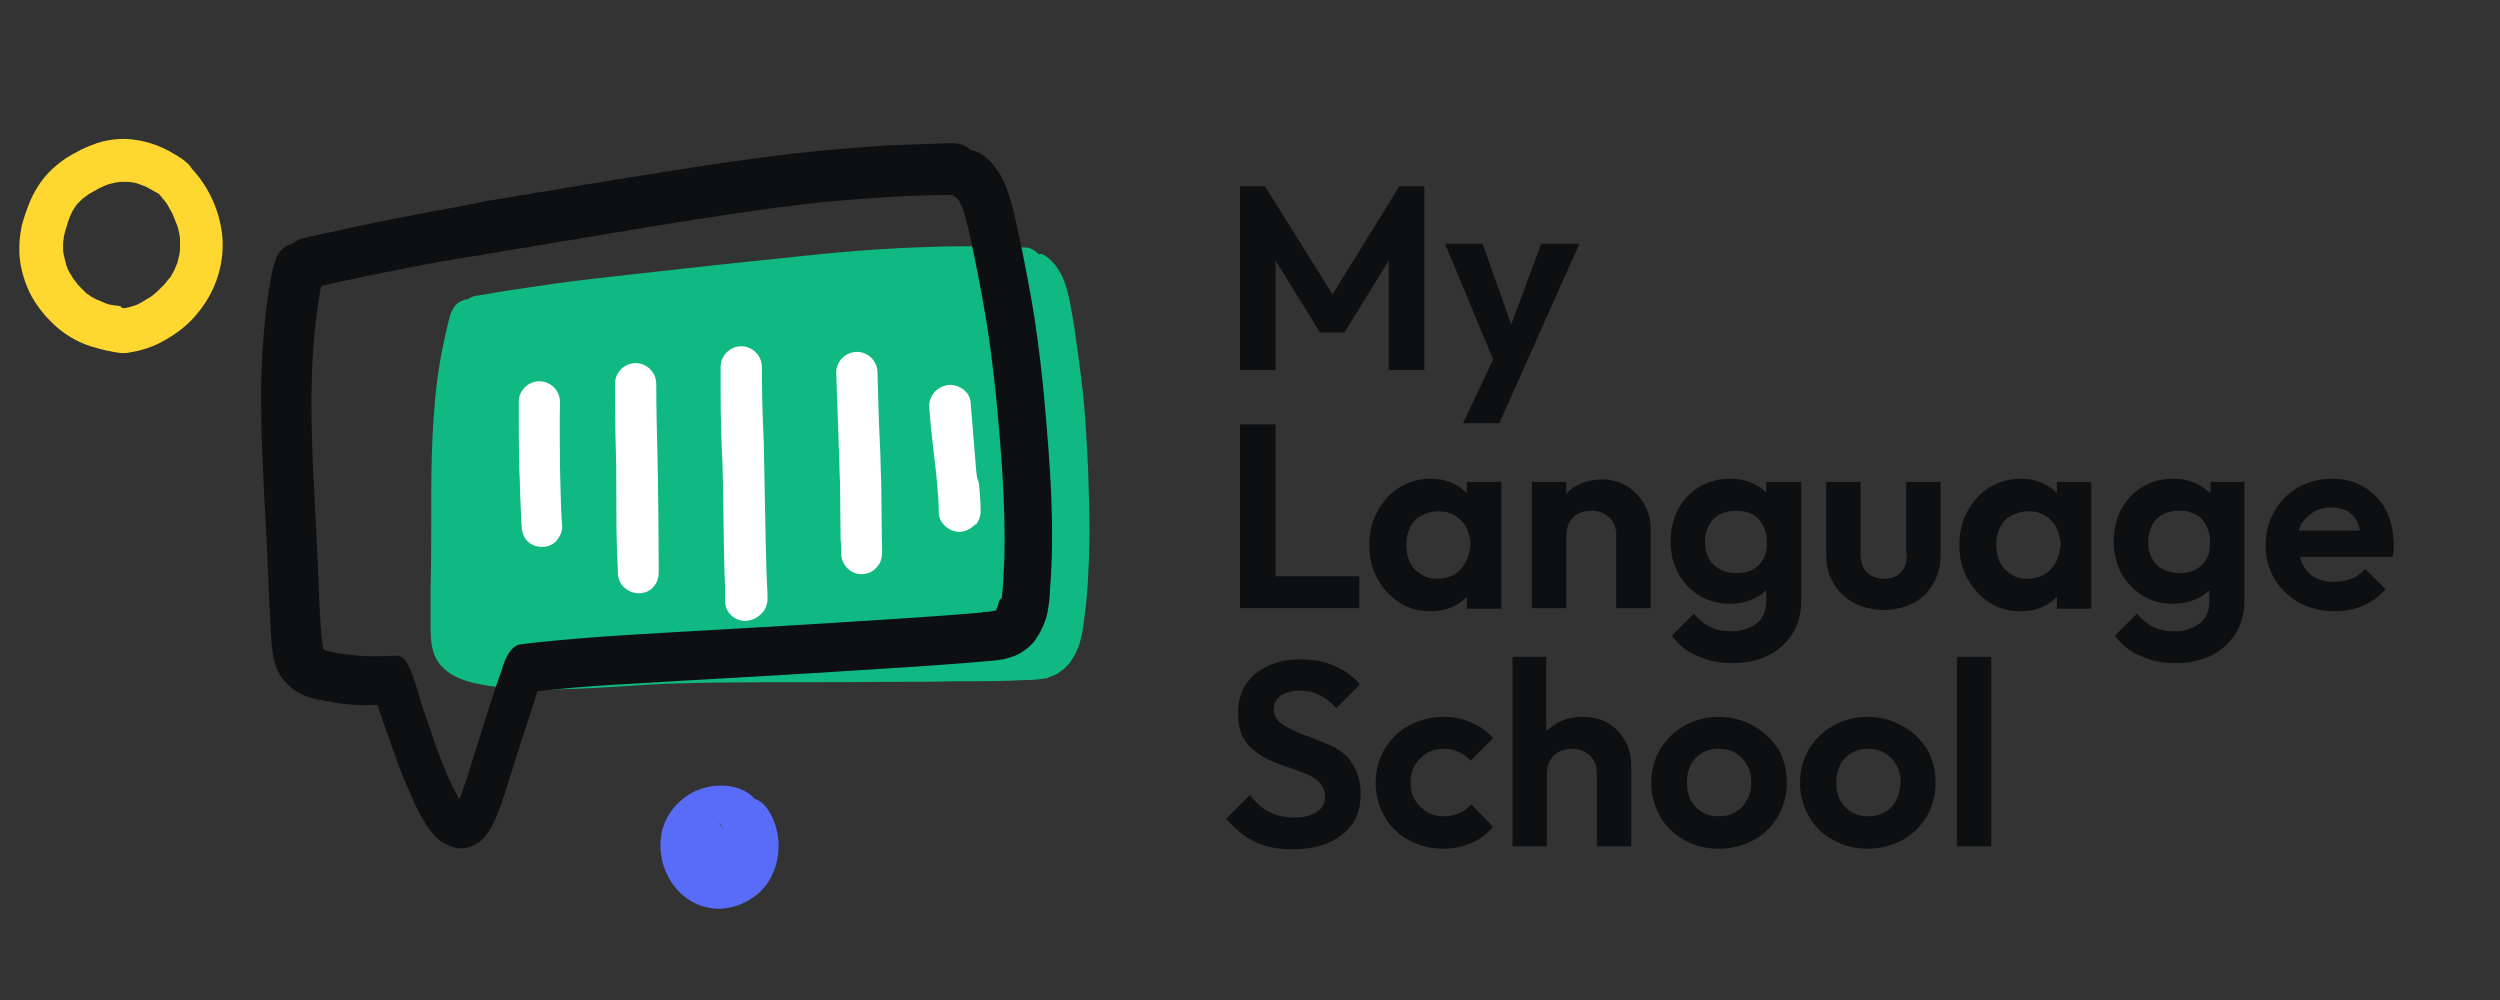
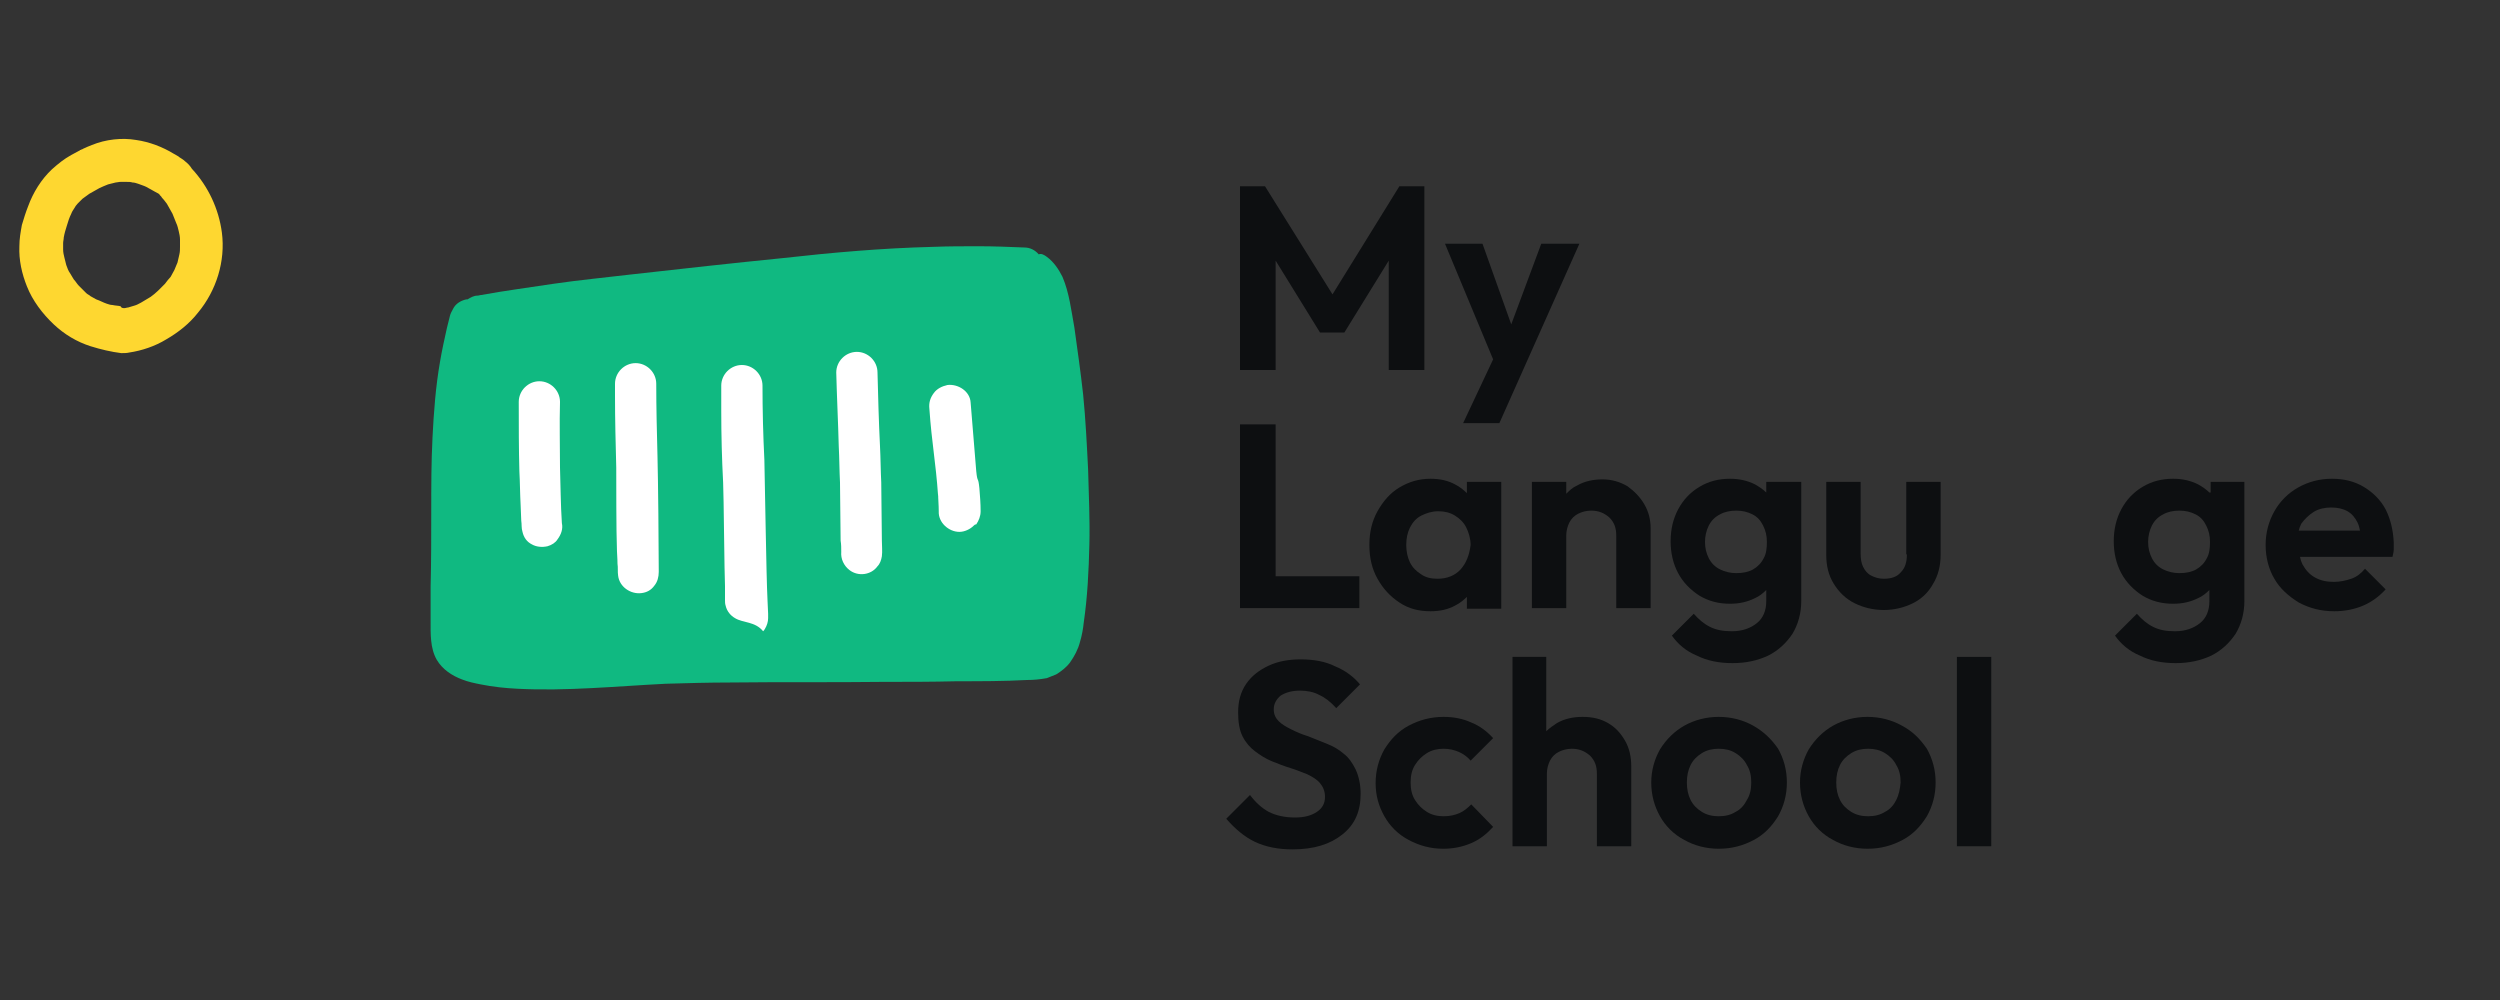
<svg xmlns="http://www.w3.org/2000/svg" version="1.1" id="Layer_1" x="0px" y="0px" viewBox="0 0 400 160" style="enable-background:new 0 0 400 160;" xml:space="preserve">
  <rect x="0" y="0" width="400" height="160" fill="#333333" stroke="none" />
  <style type="text/css">
	.st0{fill:#596CF7;}
	.st1{fill:#FED730;}
	.st2{fill:#10B981;}
	.st3{fill:#FFFFFF;}
	.st4{fill:#0D0F11;}
</style>
  <g>
-     <path class="st0" d="M122.7,129.3c3,4.2,2.4,10.8-1.8,14c-1.7,1.3-3.8,2.1-5.9,2.1c-1,0-1.9-0.2-2.9-0.5c-3.4-1.2-5.8-4.5-6.3-8   c-0.3-2-0.1-4,0.8-5.8c0.9-1.8,2.3-3.2,4-4.2c2.6-1.4,6-1.7,8.6-0.3c0.6,0.3,1.1,0.7,1.5,1.2C121.6,128.1,122.2,128.6,122.7,129.3z    M115.6,132.4c0.1,0.1,0.1,0.1,0.2,0.2c-0.3-0.3-0.5-0.6-0.7-1c0,0,0,0.1,0,0.1c0.1,0.1,0.1,0.3,0.2,0.4   C115.4,132.2,115.5,132.3,115.6,132.4z" />
    <path class="st1" d="M19.9,49.3c0.2,0,0.4-0.1,0.6-0.1c0.3-0.1,0.7-0.2,1-0.3c0.4-0.1,0.7-0.3,1.1-0.5c0.5-0.3,1-0.6,1.5-0.9   c0.4-0.3,0.8-0.6,1.2-1c0.4-0.4,0.7-0.7,1.1-1.1c0.3-0.4,0.6-0.8,0.9-1.1c0.2-0.4,0.4-0.7,0.6-1.1c0.2-0.4,0.3-0.8,0.5-1.2   c0.1-0.4,0.2-0.9,0.3-1.3c0.1-0.4,0.1-0.8,0.1-1.2c0-0.4,0-0.8,0-1.2c0-0.4-0.1-0.9-0.2-1.3c-0.1-0.4-0.2-0.9-0.4-1.3   c-0.2-0.5-0.4-1-0.6-1.5c-0.3-0.5-0.6-1.1-0.9-1.6c-0.3-0.4-0.6-0.8-0.9-1.1c0,0,0.1,0.1,0.1,0.1c-0.1-0.2-0.3-0.3-0.4-0.5   c0,0-0.1-0.1-0.1-0.1c-0.1,0-0.1-0.1-0.2-0.1c-0.3-0.2-0.6-0.3-0.9-0.5c-0.3-0.2-0.6-0.3-0.9-0.5c-0.4-0.2-0.8-0.3-1.3-0.5   c-0.3-0.1-0.6-0.2-0.9-0.2c-0.3-0.1-0.6-0.1-1-0.1c-0.3,0-0.6,0-0.9,0c-0.3,0-0.6,0.1-0.8,0.1c-0.4,0.1-0.8,0.2-1.2,0.3   c-0.5,0.2-1,0.4-1.4,0.6c-0.5,0.3-1.1,0.6-1.6,0.9c-0.4,0.3-0.7,0.5-1.1,0.8c-0.3,0.3-0.6,0.6-0.8,0.8c-0.2,0.2-0.4,0.5-0.5,0.7   c-0.2,0.3-0.4,0.6-0.5,0.9c-0.3,0.6-0.5,1.2-0.7,1.9c-0.2,0.6-0.4,1.3-0.5,1.9c0,0.3-0.1,0.6-0.1,0.9c0,0.3,0,0.7,0,1   c0,0.5,0.1,0.9,0.2,1.3c0.1,0.4,0.2,0.8,0.3,1.2c0.2,0.5,0.3,0.9,0.6,1.3c0.2,0.3,0.4,0.7,0.6,1c0.3,0.3,0.5,0.7,0.8,1   c0.4,0.4,0.8,0.8,1.2,1.2c0.2,0.2,0.5,0.3,0.7,0.5c0.3,0.2,0.6,0.3,0.9,0.5c0.6,0.2,1.1,0.5,1.7,0.7c0.3,0.1,0.6,0.2,0.9,0.2   c0.4,0.1,0.9,0.1,1.3,0.2C19.4,49.3,19.7,49.3,19.9,49.3z M14.5,55.4c-2.2-0.7-4.2-1.9-5.9-3.5c-1.8-1.7-3.4-3.8-4.3-6.1   c-0.8-2-1.3-4.2-1.2-6.4c0-1.2,0.2-2.3,0.4-3.4C3.8,35,4.1,34,4.5,33c0.8-2.2,2.1-4.3,3.8-5.9c1-0.9,2-1.7,3.1-2.3   c0.4-0.2,0.9-0.5,1.3-0.7c0,0,0.1,0,0.1-0.1c0,0,0,0,0.1,0c0.1-0.1,0.3-0.1,0.4-0.2c0.4-0.2,0.9-0.4,1.4-0.6   c2.2-0.9,4.8-1.2,7.1-0.8c2.1,0.3,4.2,1.1,6,2.2c0.2,0.1,0.5,0.3,0.7,0.4c0.1,0,0.1,0.1,0.1,0.1c0.3,0.2,0.7,0.4,1,0.7   c0.4,0.3,0.8,0.7,1.1,1.2c2.6,2.8,4.3,6.4,4.8,10.2c0.6,4.6-0.9,9.3-3.8,12.8c-1.4,1.8-3.2,3.2-5.1,4.3c-1.8,1.1-3.9,1.8-5.9,2.1   c-0.4,0.1-0.9,0.1-1.3,0.1C17.8,56.3,16.1,55.9,14.5,55.4z" />
    <path class="st2" d="M167.5,41.1c1.1,0.8,1.9,2,2.5,3.2c1.1,2.6,1.4,5.4,1.9,8.1c0.5,3.6,1,7.1,1.4,10.7c0.4,4,0.6,8.1,0.8,12.1   c0.1,4,0.3,8,0.2,11.9c-0.1,4.2-0.3,8.4-0.9,12.5c-0.1,1-0.3,2.1-0.6,3.1c-0.3,1.2-0.9,2.3-1.6,3.3c-0.6,0.8-1.4,1.4-2.2,1.9   c-0.5,0.2-1,0.4-1.5,0.6c-1.1,0.2-2.1,0.3-3.2,0.3c-3.7,0.2-7.5,0.2-11.2,0.2c-4,0.1-8,0.1-11.9,0.1c-8.1,0.1-16.2,0-24.4,0.1   c-3.4,0-6.8,0.1-10.3,0.2c-4,0.2-7.9,0.5-11.9,0.7c-3.9,0.2-7.9,0.3-11.8,0.1c-2-0.1-3.9-0.3-5.9-0.7c-1-0.2-2-0.4-3-0.8   c-1.6-0.6-3.1-1.6-4-3.1c-1.1-1.9-1-4.2-1-6.4c0-1.8,0-3.6,0-5.4c0.1-4,0.1-8,0.1-12c0-3.9,0-7.9,0.2-11.8c0.2-4,0.5-8.1,1.2-12.1   c0.3-1.8,0.7-3.6,1.1-5.4c0.2-0.7,0.3-1.3,0.5-2c0.1-0.4,0.3-0.7,0.5-1.1c0.4-0.8,1.2-1.3,2.1-1.5c0.1,0,0.1,0,0.2,0   c0.5-0.3,1-0.6,1.6-0.6c0.2,0,0.4-0.1,0.6-0.1c3.8-0.7,7.7-1.2,11.6-1.8c4.1-0.6,8.3-1,12.5-1.5c8-0.9,16.1-1.8,24.1-2.6   c8-0.9,16-1.6,24-1.8c2.5-0.1,4.9-0.1,7.4-0.1c2.4,0,4.9,0.1,7.3,0.2c0.9,0,1.7,0.4,2.3,1.1C166.6,40.5,167.1,40.8,167.5,41.1z" />
    <g>
      <path class="st3" d="M87.6,87.4c-0.9,0.2-1.8,0.1-2.5-0.3c-0.8-0.4-1.3-1.1-1.5-2c-0.2-0.6-0.1-1.2-0.2-1.8c0-0.8-0.1-1.7-0.1-2.5    c-0.1-1.8-0.1-3.6-0.2-5.4c-0.1-3.7-0.1-7.4-0.1-11.1c0-1.8,1.5-3.3,3.3-3.3c1.8,0,3.3,1.5,3.3,3.3c-0.1,3.5,0,7,0,10.5    c0.1,3,0.1,5.9,0.3,8.9c0.2,0.9-0.1,1.8-0.7,2.6C88.9,86.8,88.3,87.2,87.6,87.4z" />
      <path class="st3" d="M102.6,94.9c-1.7,0.2-3.5-1-3.7-2.8c-0.1-0.6,0-1.3-0.1-1.9c0-0.9-0.1-1.8-0.1-2.7c-0.1-2-0.1-10.7-0.1-12.7    c-0.1-3.8-0.2-7.7-0.2-11.5c0-0.6,0-1.3,0-1.9c0-1.8,1.5-3.3,3.3-3.3c1.8,0,3.3,1.5,3.3,3.3c0,3.9,0.1,7.8,0.2,11.7    c0.1,3.8,0.2,14.3,0.2,18.1c0,0.2,0,0.3,0,0.5c0-0.1,0-0.1,0-0.2c0,0.8-0.2,1.6-0.7,2.2c0,0,0,0,0,0    C104.2,94.4,103.5,94.8,102.6,94.9z" />
-       <path class="st3" d="M117.6,98.9c-0.7-0.4-1.3-1.1-1.5-2c-0.1-0.3-0.1-0.6-0.1-0.9c0,0,0,0,0,0c0-0.7,0-1.5,0-2.2c0-1-0.1-2-0.1-3    c-0.1-1.9-0.2-14.7-0.3-16.6c-0.2-3.8-0.3-7.6-0.3-11.5c0-1.3,0-2.7,0-4c0-1.8,1.5-3.3,3.3-3.3c1.8,0,3.3,1.5,3.3,3.3    c0,4,0.1,7.9,0.3,11.9c0.1,3.9,0.3,18.5,0.5,22.4c0,0.7,0.1,1.5,0.1,2.2c0,0.2,0,0.5,0,0.7c0,0.6-0.2,1.2-0.5,1.7    c-0.1,0.2-0.2,0.3-0.3,0.4C120.8,99.4,118.9,99.7,117.6,98.9z" />
+       <path class="st3" d="M117.6,98.9c-0.7-0.4-1.3-1.1-1.5-2c-0.1-0.3-0.1-0.6-0.1-0.9c0,0,0,0,0,0c0-0.7,0-1.5,0-2.2c-0.1-1.9-0.2-14.7-0.3-16.6c-0.2-3.8-0.3-7.6-0.3-11.5c0-1.3,0-2.7,0-4c0-1.8,1.5-3.3,3.3-3.3c1.8,0,3.3,1.5,3.3,3.3    c0,4,0.1,7.9,0.3,11.9c0.1,3.9,0.3,18.5,0.5,22.4c0,0.7,0.1,1.5,0.1,2.2c0,0.2,0,0.5,0,0.7c0,0.6-0.2,1.2-0.5,1.7    c-0.1,0.2-0.2,0.3-0.3,0.4C120.8,99.4,118.9,99.7,117.6,98.9z" />
      <path class="st3" d="M135.9,91.2c-0.9-0.7-1.4-1.8-1.3-2.9c0-0.6,0-1.2-0.1-1.8c0-1-0.1-8.3-0.1-9.3c-0.1-1.9-0.1-3.9-0.2-5.8    c-0.1-3.9-0.3-7.8-0.4-11.8c0-1.8,1.5-3.3,3.3-3.3c1.8,0,3.3,1.5,3.3,3.3c0.1,3.9,0.2,7.8,0.4,11.8c0.1,1.9,0.1,3.9,0.2,5.8    c0,1,0.1,8.3,0.1,9.3c0,0.8,0.1,1.7,0,2.5c-0.1,0.6-0.3,1.2-0.7,1.6C139.4,92,137.3,92.3,135.9,91.2z" />
      <path class="st3" d="M155.8,84.1c-0.6,0.6-1.5,1-2.3,1c-1.7,0-3.4-1.5-3.3-3.3c0-1-0.1-1.9-0.1-2.9c0,0.2,0,0.3,0,0.5    c-0.4-5.7-1-8.3-1.4-14c-0.1-0.9,0.1-1.7,0.7-2.5c0.5-0.7,1.3-1.1,2.2-1.3c1.7-0.2,3.6,1,3.7,2.8c0.3,3.7,0.6,7.3,0.9,11    c0.2,2,0.3,0.7,0.5,2.7c0.1,1.2,0.2,2.5,0.2,3.7c0,0.8-0.3,1.5-0.7,2.1C156,83.9,155.9,84,155.8,84.1z" />
    </g>
-     <path class="st4" d="M168,94.3c0.4-5,0.4-10,0.2-15c-0.2-4.8-0.6-9.5-1-14.2c-0.4-4.8-1-9.6-1.7-14.4c-0.7-4.2-1.5-8.5-2.4-12.7   c-0.7-3.2-1.3-6.6-2.8-9.6c-0.8-1.4-1.8-2.8-3.2-3.7c-0.6-0.4-1.2-0.6-1.8-0.7c-0.7-0.7-1.8-1.1-2.9-1.1c-2.9,0.1-5.8,0.2-8.8,0.3   c-2.9,0.1-5.9,0.4-8.8,0.6c-9.6,0.8-19.1,2.2-28.5,3.7c-9.5,1.5-19.1,3.1-28.6,4.7C72.9,33.2,68,34,63.1,35   c-4.6,0.9-9.1,1.9-13.7,2.9c-0.2,0.1-0.5,0.1-0.7,0.2c-0.7,0.1-1.3,0.4-1.8,0.8c-0.1,0-0.2,0-0.2,0.1c-1,0.3-1.9,1-2.4,2   c-0.2,0.5-0.3,0.9-0.5,1.4c-0.2,0.8-0.4,1.6-0.5,2.4c-0.4,2.2-0.7,4.3-0.9,6.5c-0.5,4.8-0.7,9.7-0.6,14.5c0,4.7,0.3,9.4,0.5,14.1   c0.3,4.8,0.5,9.6,0.7,14.4c0.1,2.2,0.2,4.3,0.3,6.5c0.2,2.5,0.2,5.3,1.7,7.5c1.2,1.7,3,2.9,4.9,3.4c1.2,0.3,2.4,0.5,3.6,0.7   c2.3,0.4,4.6,0.5,6.9,0.4c0.9,2.8,1.9,5.5,2.9,8.3c0.6,1.8,1.3,3.6,2.1,5.3c0.8,1.9,1.6,3.7,2.7,5.4c0.6,1,1.3,1.9,2.2,2.6   c0.7,0.6,1.5,0.9,2.4,1.2c1.1,0.3,2.2,0.1,3.2-0.4c1.4-0.7,2.3-2,3-3.4c0.5-0.9,0.8-1.9,1.2-2.9c1.2-3.4,2.2-6.9,3.3-10.3   c0.6-1.8,1.2-3.6,1.8-5.5c0.3-0.8,0.5-1.7,0.8-2.5c0.9-0.1,1.9-0.2,2.8-0.3c4.1-0.4,8.1-0.7,12.2-0.9c9.7-0.6,19.4-1.1,29.1-1.7   c4.8-0.3,9.5-0.6,14.3-0.9c4.5-0.3,8.9-0.6,13.4-1c1.3-0.1,2.6-0.2,3.8-0.6c0.6-0.2,1.2-0.4,1.8-0.8c1-0.6,1.9-1.4,2.5-2.4   c0.8-1.2,1.4-2.6,1.7-4C167.8,96.8,168,95.6,168,94.3z M159.7,96.7c0,0.1-0.1,0.3-0.1,0.4c-0.1,0.2-0.2,0.3-0.2,0.5   c0,0,0,0.1-0.1,0.1c0,0-0.1,0-0.1,0c-0.5,0.1-1,0.2-1.5,0.2c-0.2,0-0.4,0-0.6,0.1c-4.5,0.4-9,0.7-13.5,1c-4.7,0.3-9.5,0.6-14.2,0.9   c-9.7,0.6-19.4,1.1-29.1,1.7c-4.9,0.3-9.7,0.7-14.6,1.2c-0.8,0.1-1.7,0.2-2.5,0.3c-1.9,0.3-2.8,3.7-2.8,3.7l0,0   c-0.1,0.3-0.2,0.6-0.3,0.9c-1.2,3.3-2.2,6.7-3.3,10.1c-0.5,1.7-1.1,3.4-1.6,5.1c-0.5,1.7-1.1,3.4-1.7,5c0,0,0,0,0,0   c-0.5-0.9-1-1.9-1.5-2.9c-1.2-2.7-2.2-5.4-3.1-8.1c-0.5-1.5-1-2.9-1.5-4.4c-0.2-0.6-0.4-1.4-0.5-1.8c-1.2-3.7-1.9-5.9-3.6-5.8   c-1.5,0.1-3.1,0.1-4.6,0.1c-1.4-0.1-2.8-0.2-4.1-0.4c-0.8-0.1-1.6-0.3-2.4-0.5c-0.1,0-0.2-0.1-0.2-0.1c-0.1,0-0.1-0.1-0.2-0.1   c0-0.1-0.1-0.2-0.1-0.3c-0.1-0.4-0.1-0.8-0.2-1.1c-0.4-4.5-0.5-8.9-0.7-13.4c-0.4-9.5-1.2-19-0.9-28.6c0.1-4.4,0.5-8.8,1.2-13.2   c0.1-0.5,0.2-1,0.3-1.5c0.2-0.1,0.4-0.1,0.6-0.2c3.7-0.8,7.3-1.6,11-2.3c4-0.8,8.1-1.6,12.1-2.2c9.6-1.6,19.2-3.2,28.8-4.8   c9.3-1.5,18.7-3,28.1-4c3.5-0.3,7.1-0.6,10.6-0.8c3.2-0.2,6.5-0.3,9.8-0.3c0.1,0.1,0.3,0.2,0.4,0.3c0.1,0,0.1,0.1,0.2,0.1   s0.1,0.1,0.1,0.1c0.1,0.1,0.1,0.1,0.2,0.2c0.1,0.2,0.2,0.3,0.3,0.5c0.1,0.3,0.3,0.6,0.4,0.9c0.4,1.1,0.6,2.2,0.9,3.2   c0.1,0.4,0.2,0.9,0.3,1.3c0.9,4.1,1.7,8.2,2.4,12.3c0.8,4.5,1.3,9,1.8,13.6c0.8,8.5,1.5,17,1.3,25.6c-0.1,2.1-0.2,4.3-0.4,6.4   C159.9,95.9,159.8,96.3,159.7,96.7z" />
  </g>
  <g>
    <polygon class="st4" points="204.1,41.7 211.2,53.2 215.1,53.2 222.2,41.7 222.2,59.2 227.9,59.2 227.9,29.8 223.9,29.8    213.2,47.1 202.4,29.8 198.4,29.8 198.4,59.2 204.1,59.2  " />
    <polygon class="st4" points="234.1,67.7 239.9,67.7 243.6,59.4 252.7,39 246.6,39 241.8,51.9 237.2,39 231.2,39 238.9,57.5  " />
    <polygon class="st4" points="204.1,97.3 217.5,97.3 217.5,92.2 204.1,92.2 204.1,67.9 198.4,67.9 198.4,97.3 202.6,97.3  " />
    <path class="st4" d="M234.8,79c-0.6-0.6-1.2-1.1-2-1.5c-1.1-0.6-2.4-0.9-3.9-0.9c-1.9,0-3.5,0.5-5,1.4s-2.6,2.2-3.5,3.8   s-1.3,3.4-1.3,5.4c0,2,0.4,3.8,1.3,5.4s2,2.8,3.5,3.8s3.1,1.4,5,1.4c1.5,0,2.8-0.3,3.9-0.9c0.8-0.4,1.4-0.9,1.9-1.4v1.9h5.5V77.1   h-5.5V79z M233.7,91.1c-0.9,1-2.2,1.5-3.7,1.5c-1,0-1.9-0.2-2.6-0.7c-0.8-0.5-1.4-1.1-1.8-1.9c-0.4-0.8-0.6-1.8-0.6-2.8   c0-1.1,0.2-2,0.6-2.8c0.4-0.8,1-1.5,1.8-1.9s1.7-0.7,2.7-0.7c1,0,1.9,0.2,2.7,0.7c0.8,0.5,1.4,1.1,1.8,1.9c0.4,0.8,0.7,1.8,0.7,2.8   C235.1,88.8,234.6,90.1,233.7,91.1z" />
    <path class="st4" d="M250.6,79v-1.9h-5.5v20.2h5.5V85.7c0-0.8,0.2-1.5,0.5-2.1c0.3-0.6,0.8-1.1,1.4-1.4c0.6-0.3,1.3-0.5,2.1-0.5   c1.2,0,2.1,0.4,2.9,1.1c0.8,0.8,1.1,1.7,1.1,2.9v11.6h5.5V84.5c0-1.3-0.3-2.6-1-3.8c-0.7-1.2-1.6-2.1-2.7-2.9   c-1.2-0.7-2.5-1.1-4-1.1c-1.5,0-2.9,0.3-4.1,1C251.6,78,251.1,78.5,250.6,79z" />
    <path class="st4" d="M288,77.1h-5.4v1.7c-0.5-0.5-1.1-0.9-1.8-1.3c-1.2-0.6-2.5-0.9-4-0.9c-1.8,0-3.4,0.4-4.9,1.3   c-1.5,0.9-2.6,2.1-3.4,3.6c-0.8,1.5-1.2,3.2-1.2,5.1s0.4,3.6,1.2,5.1c0.8,1.5,2,2.7,3.4,3.6c1.5,0.9,3.1,1.3,4.9,1.3   c1.5,0,2.8-0.3,4-0.9c0.7-0.3,1.3-0.8,1.8-1.3v1.8c0,1.5-0.5,2.7-1.5,3.5s-2.3,1.3-4,1.3c-1.4,0-2.5-0.2-3.5-0.7   c-1-0.5-1.8-1.2-2.6-2.1l-3.5,3.5c1,1.4,2.3,2.5,4,3.2c1.6,0.8,3.5,1.2,5.7,1.2c2.1,0,4-0.4,5.7-1.2c1.6-0.8,2.9-2,3.9-3.5   c0.9-1.5,1.4-3.3,1.4-5.2V77.1z M282.2,89.3c-0.4,0.8-1,1.4-1.7,1.8c-0.7,0.4-1.6,0.6-2.7,0.6c-0.9,0-1.8-0.2-2.6-0.6   c-0.8-0.4-1.4-1-1.8-1.8c-0.4-0.8-0.6-1.6-0.6-2.6c0-0.9,0.2-1.8,0.6-2.6c0.4-0.8,1-1.4,1.8-1.8c0.7-0.4,1.6-0.6,2.6-0.6   c1,0,1.8,0.2,2.6,0.6c0.8,0.4,1.3,1,1.7,1.8s0.6,1.6,0.6,2.6S282.6,88.6,282.2,89.3z" />
    <path class="st4" d="M305.1,88.7c0,1.3-0.3,2.2-1,2.9c-0.6,0.7-1.5,1-2.7,1c-0.8,0-1.4-0.2-2-0.5c-0.6-0.3-1-0.8-1.3-1.4   c-0.3-0.6-0.4-1.3-0.4-2.2V77.1h-5.5v11.7c0,1.8,0.4,3.3,1.2,4.6c0.8,1.3,1.9,2.4,3.3,3.1c1.4,0.7,3,1.1,4.7,1.1s3.3-0.4,4.7-1.1   c1.4-0.7,2.5-1.8,3.2-3.1c0.8-1.3,1.2-2.9,1.2-4.6V77.1h-5.5V88.7z" />
-     <path class="st4" d="M329.2,79c-0.6-0.6-1.2-1.1-2-1.5c-1.1-0.6-2.4-0.9-3.9-0.9c-1.9,0-3.5,0.5-5,1.4s-2.6,2.2-3.5,3.8   s-1.3,3.4-1.3,5.4c0,2,0.4,3.8,1.3,5.4s2,2.8,3.5,3.8s3.1,1.4,5,1.4c1.5,0,2.8-0.3,3.9-0.9c0.8-0.4,1.4-0.9,1.9-1.4v1.9h5.5V77.1   h-5.5V79z M328.1,91.1c-0.9,1-2.2,1.5-3.7,1.5c-1,0-1.9-0.2-2.6-0.7c-0.8-0.5-1.4-1.1-1.8-1.9c-0.4-0.8-0.6-1.8-0.6-2.8   c0-1.1,0.2-2,0.6-2.8c0.4-0.8,1-1.5,1.8-1.9s1.7-0.7,2.7-0.7c1,0,1.9,0.2,2.7,0.7c0.8,0.5,1.4,1.1,1.8,1.9c0.4,0.8,0.7,1.8,0.7,2.8   C329.5,88.8,329.1,90.1,328.1,91.1z" />
    <path class="st4" d="M353.5,78.8c-0.5-0.5-1.1-0.9-1.8-1.3c-1.2-0.6-2.5-0.9-4-0.9c-1.8,0-3.4,0.4-4.9,1.3   c-1.5,0.9-2.6,2.1-3.4,3.6c-0.8,1.5-1.2,3.2-1.2,5.1s0.4,3.6,1.2,5.1c0.8,1.5,2,2.7,3.4,3.6c1.5,0.9,3.1,1.3,4.9,1.3   c1.5,0,2.8-0.3,4-0.9c0.7-0.3,1.3-0.8,1.8-1.3v1.8c0,1.5-0.5,2.7-1.5,3.5s-2.3,1.3-4,1.3c-1.4,0-2.5-0.2-3.5-0.7   c-1-0.5-1.8-1.2-2.6-2.1l-3.5,3.5c1,1.4,2.3,2.5,4,3.2c1.6,0.8,3.5,1.2,5.7,1.2c2.1,0,4-0.4,5.7-1.2c1.6-0.8,2.9-2,3.9-3.5   c0.9-1.5,1.4-3.3,1.4-5.2V77.1h-5.4V78.8z M353.1,89.3c-0.4,0.8-1,1.4-1.7,1.8c-0.7,0.4-1.6,0.6-2.7,0.6c-0.9,0-1.8-0.2-2.6-0.6   c-0.8-0.4-1.4-1-1.8-1.8c-0.4-0.8-0.6-1.6-0.6-2.6c0-0.9,0.2-1.8,0.6-2.6c0.4-0.8,1-1.4,1.8-1.8c0.7-0.4,1.6-0.6,2.6-0.6   c1,0,1.8,0.2,2.6,0.6c0.8,0.4,1.3,1,1.7,1.8s0.6,1.6,0.6,2.6S353.5,88.6,353.1,89.3z" />
    <path class="st4" d="M381.7,81.5c-0.8-1.5-2-2.7-3.5-3.6c-1.5-0.9-3.2-1.3-5.1-1.3c-2,0-3.8,0.5-5.4,1.4c-1.6,0.9-2.9,2.2-3.8,3.8   c-0.9,1.6-1.4,3.4-1.4,5.4c0,2,0.5,3.9,1.4,5.4c0.9,1.6,2.3,2.8,3.9,3.8c1.7,0.9,3.5,1.4,5.7,1.4c1.6,0,3.2-0.3,4.6-0.9   c1.4-0.6,2.6-1.5,3.6-2.6l-3.3-3.3c-0.6,0.7-1.3,1.3-2.2,1.6s-1.8,0.5-2.8,0.5c-1.1,0-2.1-0.2-3-0.7c-0.9-0.5-1.5-1.2-2-2.1   c-0.2-0.4-0.3-0.7-0.4-1.2l14.8,0c0.1-0.4,0.2-0.9,0.2-1.2c0-0.4,0-0.7,0-1.1C382.9,84.8,382.5,83.1,381.7,81.5z M370.2,81.9   c0.8-0.5,1.8-0.7,2.8-0.7c1,0,1.9,0.2,2.6,0.6c0.7,0.4,1.2,1,1.6,1.8c0.2,0.4,0.3,0.8,0.4,1.3l-9.8,0c0.1-0.4,0.2-0.7,0.4-1.1   C368.7,83.1,369.4,82.4,370.2,81.9z" />
    <path class="st4" d="M215,120.6c-0.8-0.7-1.7-1.2-2.7-1.6c-1-0.4-2-0.8-3-1.2c-1-0.3-1.9-0.7-2.7-1.1c-0.8-0.4-1.5-0.8-2-1.3   s-0.8-1.1-0.8-1.9c0-0.9,0.4-1.6,1.1-2.2c0.8-0.5,1.8-0.8,3.1-0.8c1.1,0,2.2,0.2,3.1,0.7c0.9,0.4,1.8,1.1,2.7,2.1l3.8-3.8   c-1-1.2-2.3-2.2-4-2.9c-1.6-0.8-3.5-1.1-5.5-1.1c-1.9,0-3.6,0.3-5.1,1c-1.5,0.7-2.7,1.6-3.6,2.9c-0.9,1.3-1.3,2.8-1.3,4.6   c0,1.5,0.2,2.8,0.7,3.8c0.5,1,1.2,1.8,2,2.4c0.8,0.6,1.7,1.2,2.7,1.6c1,0.4,2,0.8,3,1.1c1,0.3,1.9,0.7,2.7,1c0.8,0.4,1.5,0.8,2,1.4   c0.5,0.6,0.8,1.3,0.8,2.2c0,1-0.4,1.8-1.3,2.4s-2,0.9-3.5,0.9c-1.6,0-3-0.3-4.2-0.9c-1.1-0.6-2.1-1.5-3-2.7l-3.8,3.8   c1.4,1.6,2.9,2.9,4.6,3.7c1.7,0.8,3.7,1.2,6,1.2c3.4,0,6-0.8,8-2.4s2.9-3.7,2.9-6.5c0-1.5-0.3-2.8-0.8-3.9   C216.4,122.1,215.8,121.2,215,120.6z" />
    <path class="st4" d="M228.3,120.5c0.8-0.5,1.7-0.7,2.7-0.7c0.9,0,1.7,0.2,2.4,0.5c0.7,0.3,1.4,0.8,1.9,1.4l3.6-3.6   c-1-1.1-2.2-2-3.5-2.5c-1.3-0.6-2.8-0.9-4.4-0.9c-2.1,0-3.9,0.5-5.6,1.4s-2.9,2.2-3.9,3.8c-0.9,1.6-1.4,3.4-1.4,5.4   c0,2,0.5,3.7,1.4,5.3c0.9,1.6,2.2,2.9,3.9,3.8s3.5,1.4,5.5,1.4c1.6,0,3.1-0.3,4.5-0.9s2.5-1.5,3.5-2.6l-3.5-3.6   c-0.6,0.6-1.2,1.1-1.9,1.4c-0.7,0.3-1.5,0.5-2.5,0.5c-1,0-1.9-0.2-2.7-0.7c-0.8-0.5-1.4-1.1-1.9-1.9s-0.7-1.7-0.7-2.8   c0-1.1,0.2-2,0.7-2.8C226.9,121.6,227.5,121,228.3,120.5z" />
    <path class="st4" d="M257.3,115.7c-1.2-0.7-2.5-1-4.1-1c-1.5,0-2.9,0.3-4.1,1c-0.6,0.4-1.2,0.8-1.7,1.3v-11.9H242v30.3h5.5v-11.6   c0-0.8,0.2-1.5,0.5-2.1c0.3-0.6,0.8-1.1,1.4-1.4c0.6-0.3,1.3-0.5,2.1-0.5c1.2,0,2.1,0.4,2.9,1.1c0.8,0.8,1.1,1.7,1.1,2.9v11.6h5.5   v-12.8c0-1.5-0.3-2.9-1-4.1S258.5,116.4,257.3,115.7z" />
    <path class="st4" d="M280.5,116.1c-1.6-0.9-3.5-1.4-5.5-1.4c-2,0-3.9,0.5-5.5,1.4c-1.6,0.9-2.9,2.2-3.9,3.8   c-0.9,1.6-1.4,3.4-1.4,5.3c0,2,0.5,3.8,1.4,5.4c0.9,1.6,2.2,2.9,3.9,3.8c1.6,0.9,3.5,1.4,5.5,1.4c2.1,0,3.9-0.5,5.6-1.4   s2.9-2.2,3.9-3.8c0.9-1.6,1.4-3.4,1.4-5.4c0-2-0.5-3.8-1.4-5.4C283.4,118.2,282.1,117,280.5,116.1z M279.5,128   c-0.4,0.8-1,1.5-1.8,1.9c-0.8,0.5-1.7,0.7-2.7,0.7c-1,0-1.9-0.2-2.7-0.7c-0.8-0.5-1.4-1.1-1.8-1.9c-0.4-0.8-0.6-1.7-0.6-2.8   c0-1.1,0.2-2,0.6-2.8c0.4-0.8,1-1.4,1.8-1.9c0.8-0.5,1.7-0.7,2.7-0.7c1,0,1.9,0.2,2.7,0.7c0.8,0.5,1.4,1.1,1.8,1.9   c0.5,0.8,0.7,1.7,0.7,2.8C280.2,126.3,280,127.2,279.5,128z" />
    <path class="st4" d="M304.3,116.1c-1.6-0.9-3.5-1.4-5.5-1.4c-2,0-3.9,0.5-5.5,1.4c-1.6,0.9-2.9,2.2-3.9,3.8   c-0.9,1.6-1.4,3.4-1.4,5.3c0,2,0.5,3.8,1.4,5.4c0.9,1.6,2.2,2.9,3.9,3.8c1.6,0.9,3.5,1.4,5.5,1.4c2.1,0,3.9-0.5,5.6-1.4   s2.9-2.2,3.9-3.8c0.9-1.6,1.4-3.4,1.4-5.4c0-2-0.5-3.8-1.4-5.4C307.2,118.2,306,117,304.3,116.1z M303.4,128   c-0.4,0.8-1,1.5-1.8,1.9c-0.8,0.5-1.7,0.7-2.7,0.7c-1,0-1.9-0.2-2.7-0.7c-0.8-0.5-1.4-1.1-1.8-1.9c-0.4-0.8-0.6-1.7-0.6-2.8   c0-1.1,0.2-2,0.6-2.8c0.4-0.8,1-1.4,1.8-1.9c0.8-0.5,1.7-0.7,2.7-0.7c1,0,1.9,0.2,2.7,0.7c0.8,0.5,1.4,1.1,1.8,1.9   c0.5,0.8,0.7,1.7,0.7,2.8C304,126.3,303.8,127.2,303.4,128z" />
    <rect x="313.1" y="105.1" class="st4" width="5.5" height="30.3" />
  </g>
</svg>